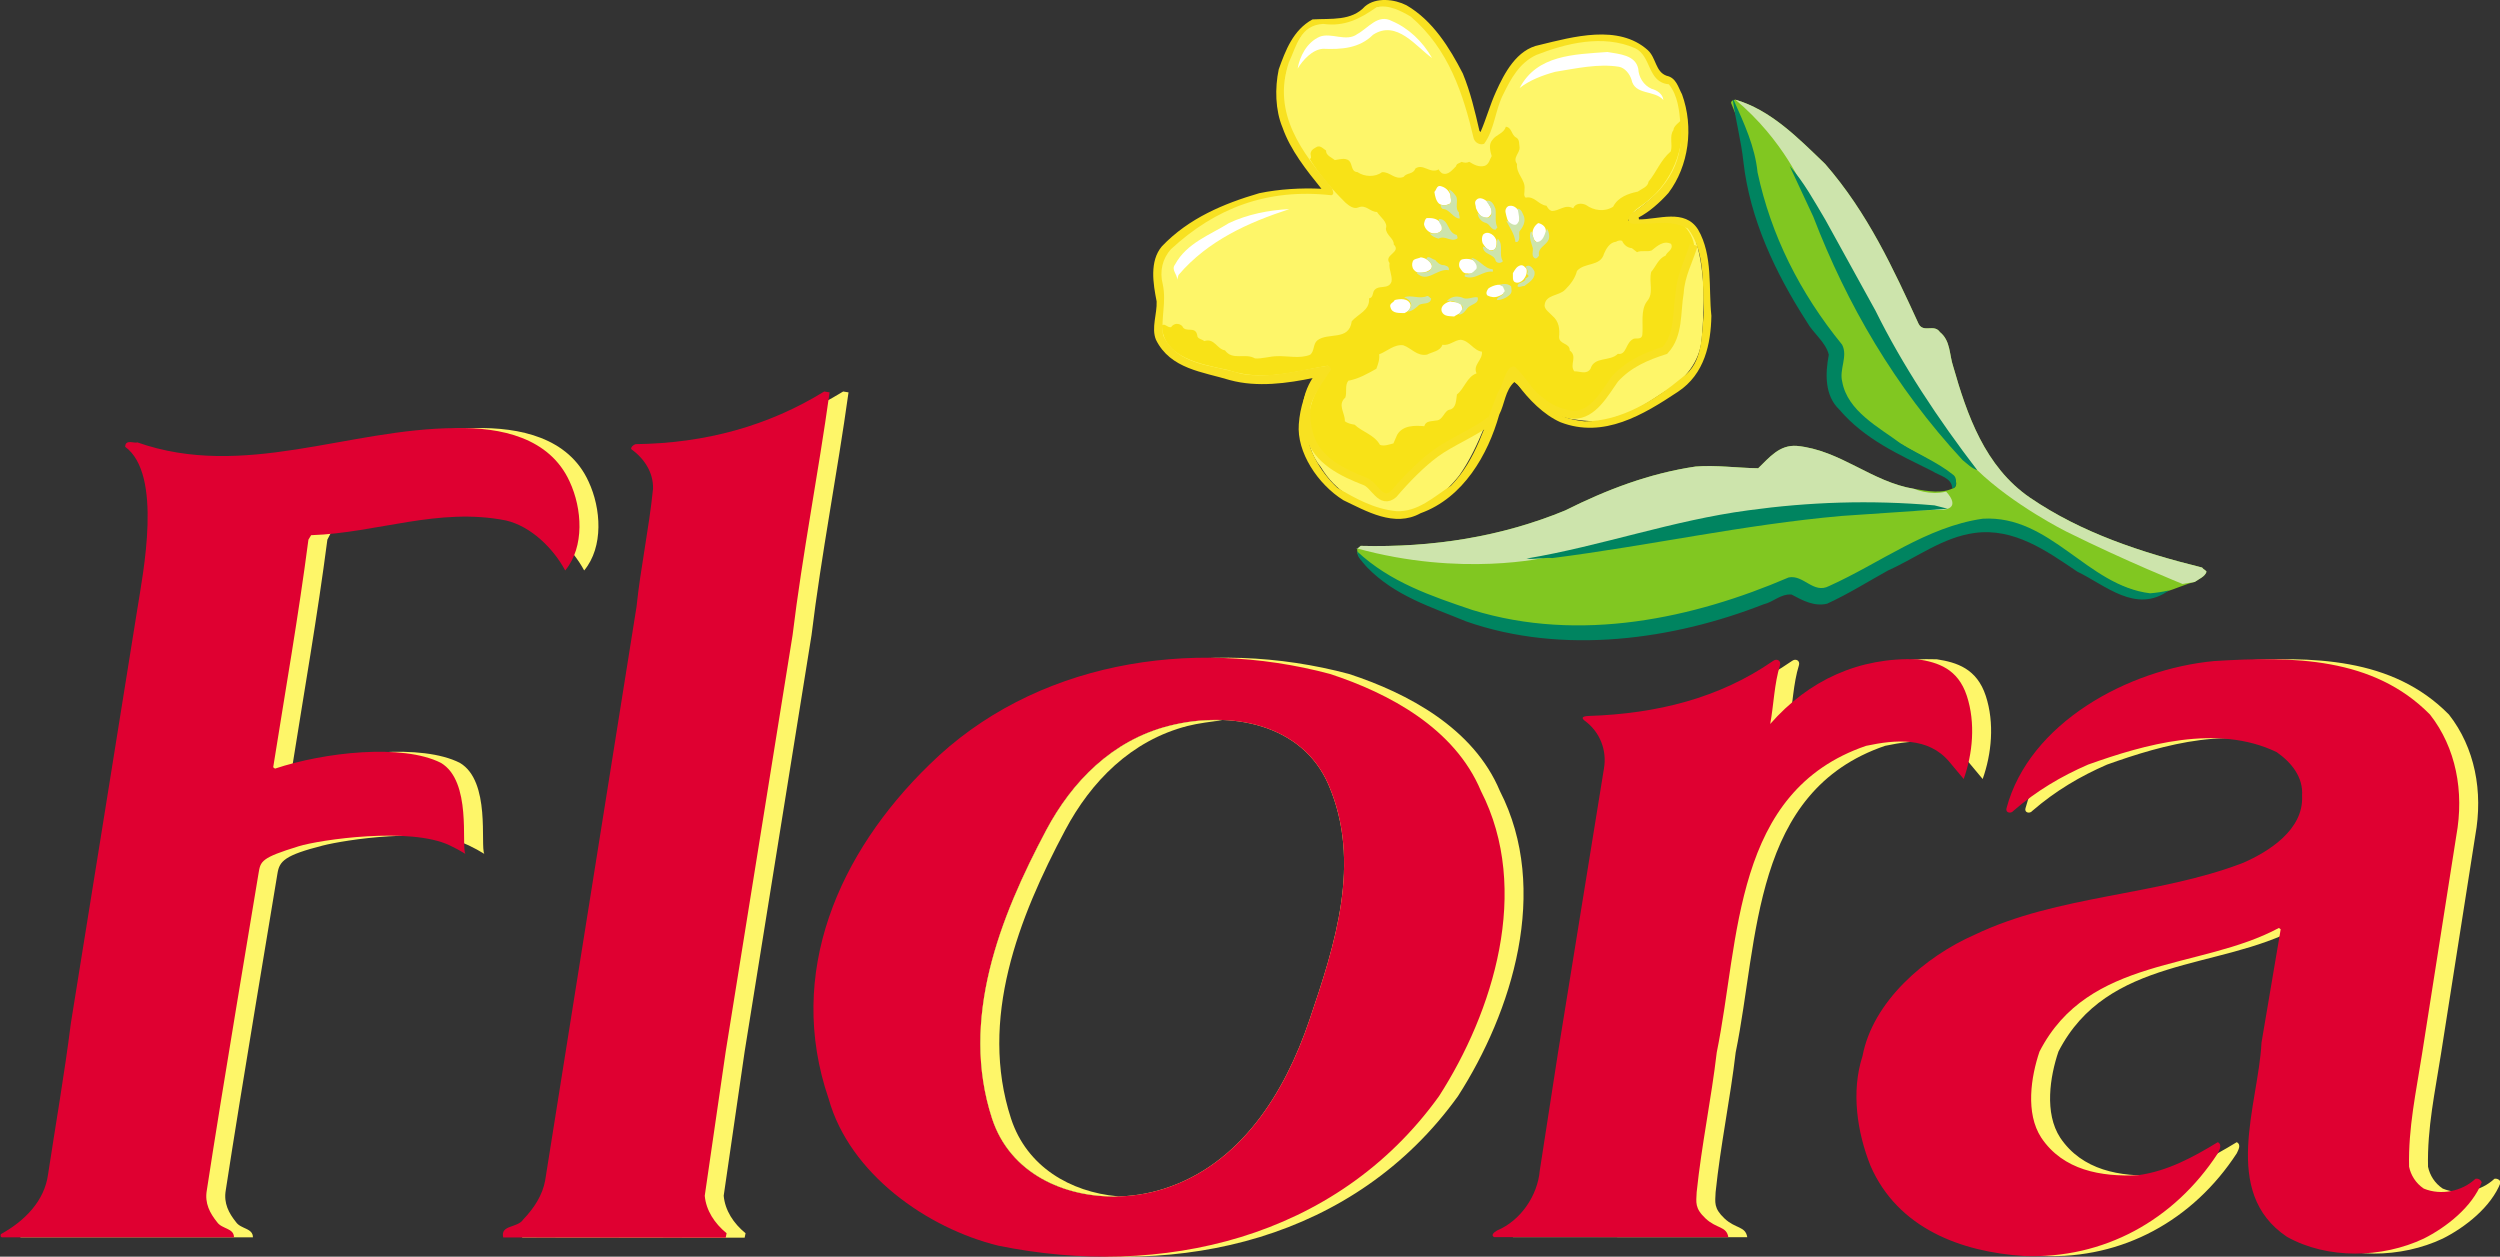
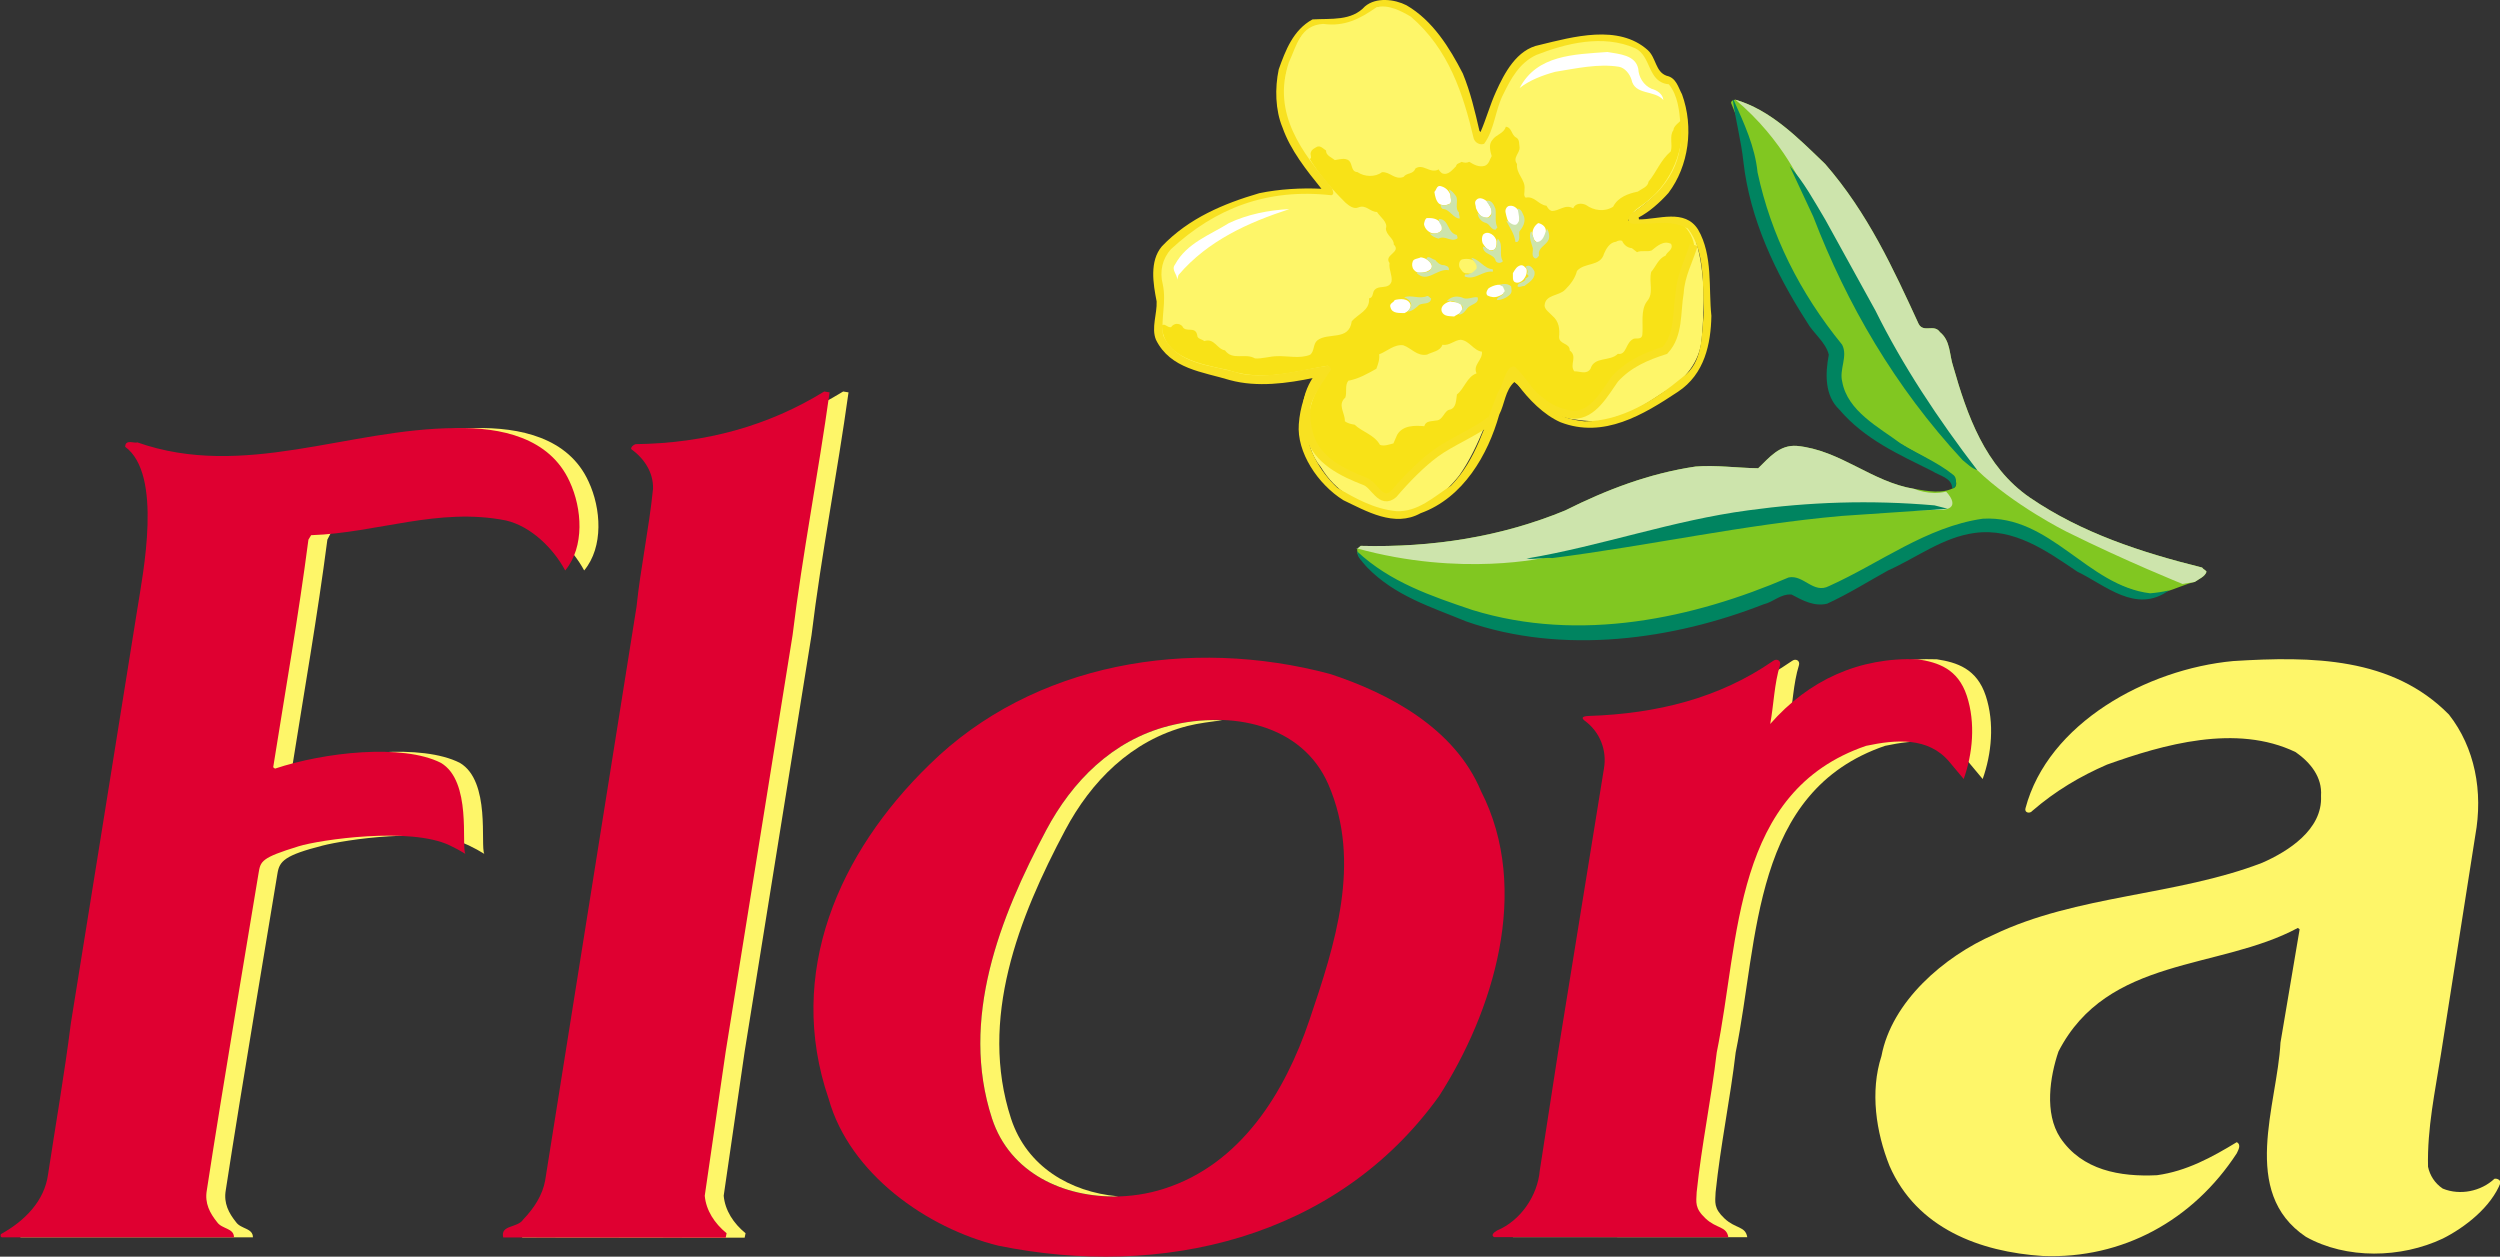
<svg xmlns="http://www.w3.org/2000/svg" xmlns:ns1="http://sodipodi.sourceforge.net/DTD/sodipodi-0.dtd" xmlns:ns2="http://www.inkscape.org/namespaces/inkscape" width="374" height="188" id="svg2" ns1:version="0.32" ns2:version="0.45.1" version="1.0" ns2:output_extension="org.inkscape.output.svg.inkscape">
  <rect width="100%" height="100%" fill="#333333" stroke="none" />
  <g ns2:label="Layer 1" ns2:groupmode="layer" id="layer1" transform="translate(-485.329,-313.03)">
    <g id="g2579" clip-path="none" transform="matrix(4.421,0,0,-4.426,-1317.503,2503.053)">
      <path id="path2581" d="M 457.111,492.127 C 457.375,491.447 457.553,490.847 457.776,490.142 C 457.91,490.163 457.906,490.166 457.964,490.257 C 458.503,491.249 458.724,492.604 459.935,493.084 C 460.939,493.387 462.29,493.809 463.277,493.15 C 463.507,492.912 463.744,492.682 463.824,492.384 C 463.976,492.19 464.12,492.149 464.286,491.981 C 464.951,491.4 464.702,490.567 464.71,489.858 C 464.684,488.682 463.546,488.002 462.66,487.306 C 462.815,487.192 463.045,487.262 463.246,487.253 C 463.835,487.267 464.76,487.613 465.113,486.849 C 465.493,485.762 465.478,484.545 465.371,483.347 C 465.311,482.6 464.8,481.941 464.115,481.571 C 463.592,481.233 463.094,480.867 462.499,480.72 C 462.062,480.512 461.516,480.563 461.024,480.639 C 460.731,480.665 460.527,480.875 460.25,480.954 C 459.746,481.351 459.27,481.787 458.973,482.308 C 458.852,482.301 458.75,482.118 458.691,482 C 458.188,480.913 457.868,479.737 457.168,478.738 C 456.558,477.967 455.575,477.221 454.546,477.547 C 453.728,477.798 452.985,478.189 452.487,479.014 C 451.827,479.806 451.933,480.991 452.411,481.813 C 452.513,482.008 452.615,482.191 452.717,482.387 C 452.087,482.349 451.365,481.956 450.699,482.026 C 449.448,482.149 448.179,482.211 447.254,483.054 C 446.787,483.677 447.32,484.546 447.057,485.253 C 446.786,486.362 447.946,486.998 448.676,487.473 C 449.924,488.18 450.907,488.403 452.744,488.326 C 452.744,488.326 451.137,490.131 451.188,491.549 C 451.195,492.311 451.433,493.143 451.915,493.764 C 452.424,494.37 453.157,493.846 453.74,494.254 C 454.028,494.429 454.294,494.634 454.641,494.618 C 455.851,494.604 456.662,493.164 457.111,492.127" style="fill:#fef669;fill-rule:nonzero;stroke:none" />
-       <path id="path2583" d="M 456.247,492.848 C 455.715,493.219 455.049,494.159 454.249,493.633 C 453.788,493.172 453.171,493.133 452.557,493.16 C 452.195,493.136 451.871,492.776 451.698,492.489 C 451.769,492.901 452.005,493.372 452.441,493.566 C 452.836,493.723 453.342,493.379 453.716,493.656 C 454.099,493.867 454.415,494.347 454.885,494.099 C 455.45,493.86 455.925,493.411 456.247,492.848" style="fill:#ffffff;fill-rule:nonzero;stroke:none" />
      <path id="path2585" d="M 463.225,492.483 C 463.239,492.201 463.401,491.927 463.676,491.807 C 463.861,491.759 464.056,491.63 464.074,491.429 C 463.769,491.777 463.104,491.579 462.995,492.119 C 462.936,492.309 462.772,492.516 462.573,492.552 C 461.869,492.664 461.126,492.496 460.412,492.381 C 459.992,492.266 459.544,492.099 459.211,491.833 C 459.796,492.957 461.053,492.968 462.181,493.051 C 462.579,492.98 463.126,492.955 463.225,492.483" style="fill:#ffffff;fill-rule:nonzero;stroke:none" />
      <path id="path2587" d="M 456.988,488.482 C 457.113,488.276 457.116,488.048 457.052,487.81 C 456.914,487.723 456.74,487.717 456.589,487.63 C 456.544,487.526 456.692,487.532 456.717,487.504 C 456.844,487.352 456.915,487.148 456.84,486.951 C 456.774,486.673 456.459,486.807 456.268,486.735 C 456.084,486.797 455.887,486.873 455.788,487.064 C 455.74,487.187 455.759,487.306 455.792,487.439 C 455.908,487.661 456.124,487.705 456.352,487.708 C 456.409,487.786 456.397,487.826 456.32,487.883 C 456.205,488.009 456.12,488.2 456.195,488.384 C 456.281,488.514 456.318,488.739 456.531,488.73 C 456.719,488.735 456.889,488.647 456.988,488.482" style="fill:#ffffff;fill-rule:nonzero;stroke:none" />
      <path id="path2589" d="M 458.486,487.88 C 458.557,487.984 458.671,488.126 458.805,488.133 C 459.115,488.2 459.328,487.869 459.451,487.636 C 459.46,487.529 459.416,487.451 459.479,487.354 C 459.586,487.35 459.63,487.441 459.7,487.518 C 459.863,487.578 460.048,487.516 460.177,487.417 C 460.38,487.18 460.261,486.892 460.209,486.626 C 460.163,486.495 460.013,486.434 459.916,486.359 C 459.713,486.314 459.6,486.48 459.485,486.592 C 459.37,486.704 459.473,486.927 459.357,487.012 C 459.084,486.904 458.81,487.05 458.57,487.074 C 458.68,486.828 458.798,486.489 458.614,486.256 C 458.555,486.125 458.396,486.172 458.301,486.123 C 458.142,486.17 457.972,486.245 457.87,486.37 C 457.839,486.572 457.684,486.699 457.8,486.894 C 457.845,487.013 457.958,487.128 457.976,487.234 C 457.767,487.351 457.519,487.495 457.464,487.765 C 457.445,487.927 457.44,488.127 457.526,488.244 C 457.61,488.32 457.704,488.343 457.8,488.392 C 458.134,488.391 458.295,488.089 458.486,487.88" style="fill:#ffffff;fill-rule:nonzero;stroke:none" />
      <path id="path2591" d="M 451.419,487.741 C 450.048,487.294 448.67,486.687 447.668,485.515 L 447.621,485.356 C 447.63,485.543 447.409,485.687 447.55,485.868 C 447.944,486.599 448.745,486.871 449.378,487.271 C 450.006,487.563 450.708,487.706 451.419,487.741" style="fill:#ffffff;fill-rule:nonzero;stroke:none" />
      <path id="path2593" d="M 456.527,485.948 C 456.534,485.801 456.593,485.624 456.454,485.51 C 456.217,485.293 455.872,485.349 455.622,485.44 L 455.367,485.719 C 455.373,485.853 455.245,485.979 455.344,486.108 C 455.484,486.236 455.634,486.296 455.809,486.328 C 456.116,486.328 456.378,486.196 456.527,485.948" style="fill:#ffffff;fill-rule:nonzero;stroke:none" />
-       <path id="path2595" d="M 457.924,486.073 C 458.039,485.948 458.098,485.784 458.038,485.627 C 457.92,485.378 457.638,485.364 457.398,485.388 C 457.228,485.462 457.016,485.512 456.931,485.703 C 456.887,485.905 456.975,486.089 457.153,486.188 C 457.411,486.27 457.733,486.282 457.924,486.073" style="fill:#ffffff;fill-rule:nonzero;stroke:none" />
      <path id="path2597" d="M 459.716,485.779 C 459.742,485.457 459.542,485.185 459.27,485.063 C 458.887,485.188 458.929,484.624 458.58,484.586 C 458.404,484.54 458.174,484.497 458.018,484.598 C 457.888,484.671 457.856,484.846 457.861,484.966 C 457.858,485.207 458.076,485.291 458.242,485.417 C 458.393,485.491 458.64,485.346 458.727,485.502 C 458.779,485.754 458.869,485.977 459.14,486.046 C 459.368,486.075 459.619,485.997 459.716,485.779" style="fill:#ffffff;fill-rule:nonzero;stroke:none" />
      <path id="path2599" d="M 455.607,484.799 C 455.773,484.618 455.763,484.404 455.674,484.208 C 455.491,484.002 455.157,484.017 454.944,484.04 C 454.79,484.167 454.502,484.327 454.58,484.564 C 454.671,484.814 454.847,484.846 455.064,484.93 C 455.265,484.935 455.451,484.9 455.607,484.799" style="fill:#ffffff;fill-rule:nonzero;stroke:none" />
      <path id="path2601" d="M 457.404,484.625 C 457.476,484.435 457.481,484.234 457.393,484.064 C 457.174,483.953 456.94,483.803 456.678,483.922 C 456.532,483.955 456.472,484.119 456.397,484.216 C 456.354,484.472 456.538,484.677 456.73,484.802 C 456.972,484.832 457.225,484.794 457.404,484.625" style="fill:#ffffff;fill-rule:nonzero;stroke:none" />
      <path id="path2603" d="M 469.551,489.264 C 470.996,487.603 471.854,485.724 472.713,483.858 C 472.88,483.548 473.237,483.87 473.432,483.584 C 473.797,483.29 473.746,482.821 473.882,482.421 C 474.347,480.798 474.949,479.037 476.48,477.987 C 478.225,476.796 480.235,476.14 482.304,475.625 C 482.365,475.544 482.393,475.568 482.454,475.486 C 482.406,475.319 482.192,475.238 482.056,475.14 C 481.392,474.979 480.658,474.467 479.984,474.856 C 477.984,475.446 476.575,477.812 474.206,477.111 C 473.14,476.761 472.167,476.196 471.146,475.712 C 470.603,475.348 470.009,475.025 469.372,474.862 C 469.056,474.826 468.818,475.035 468.586,475.113 C 468.563,475.18 468.379,475.163 468.3,475.154 C 467.256,474.724 466.2,474.334 465.11,474.037 C 462.811,473.411 460.056,473.346 457.695,474.033 C 456.358,474.535 454.88,474.823 453.85,475.912 C 453.724,476.023 453.717,476.128 453.711,476.259 L 453.834,476.358 C 456.28,476.295 458.606,476.671 460.749,477.554 C 462.148,478.254 463.592,478.807 465.163,479.039 C 465.834,479.096 466.614,478.989 467.282,478.981 C 467.669,479.353 468.005,479.781 468.593,479.737 C 470.066,479.595 471.123,478.517 472.565,478.284 C 473.019,478.208 473.551,478.102 473.944,478.343 C 474.014,478.444 473.98,478.538 473.933,478.645 C 473.27,479.243 472.46,479.535 471.765,480.016 C 471.017,480.501 470.097,481.191 469.976,482.141 C 469.979,482.442 470.231,482.743 470.077,483.053 C 468.798,484.902 467.586,486.773 467.215,488.941 C 467.087,489.76 466.681,490.515 466.381,491.291 C 466.321,491.385 466.441,491.432 466.507,491.441 C 467.707,491.09 468.615,490.165 469.551,489.264" style="fill:#81c721;fill-rule:nonzero;stroke:none" />
      <path id="path2605" d="M 482.056,475.14 C 482.192,475.238 482.406,475.319 482.454,475.486 C 482.393,475.568 482.365,475.544 482.304,475.625 C 480.235,476.14 478.225,476.796 476.48,477.987 C 474.949,479.037 474.347,480.798 473.882,482.421 C 473.746,482.821 473.797,483.29 473.432,483.584 C 473.237,483.87 472.88,483.548 472.713,483.858 C 471.854,485.724 470.996,487.603 469.551,489.264 C 468.615,490.165 467.707,491.09 466.507,491.441 C 468.156,490.069 468.827,488.413 468.827,488.413 C 469.543,487.024 471.699,483.025 471.699,483.025 C 472.725,481.113 474.692,478.921 474.692,478.921 C 475.925,477.73 477.712,476.84 477.712,476.84 C 479.743,475.832 481.644,475.07 481.644,475.07 L 482.056,475.14" style="fill:#cde4ac;fill-rule:nonzero;stroke:none" />
      <path id="path2607" d="M 463.561,488.034 C 463.239,487.761 463.059,487.755 462.889,487.36 L 463.016,487.29 C 463.651,487.292 463.998,487.37 464.63,487.269 C 464.859,487.169 465.07,486.81 465.111,486.549 C 464.948,486.011 464.671,485.529 464.635,484.934 C 464.519,484.264 464.62,483.509 464.133,482.983 C 463.516,482.786 462.911,482.537 462.437,482.011 C 462.094,481.531 461.704,480.794 461.043,480.807 C 460.138,480.88 459.625,481.514 459.001,482.147 C 458.847,482.191 458.483,481.239 458.279,480.637 C 457.758,480.229 456.911,479.849 456.391,479.467 C 455.87,479.085 455.371,478.56 454.964,478.083 C 454.535,477.723 454.328,478.405 453.996,478.522 C 453.255,478.809 452.376,479.219 452.124,480.084 C 452.166,480.16 452.09,480.228 452.094,480.318 C 451.99,481.261 452.472,481.742 452.77,482.405 L 452.706,482.446 C 451.637,482.267 450.535,481.895 449.344,482.302 C 448.435,482.497 447.134,482.715 447.107,483.813 C 447.214,483.887 447.286,483.729 447.416,483.75 C 447.512,483.889 447.681,483.895 447.793,483.787 C 447.9,483.537 448.235,483.809 448.3,483.483 C 448.295,483.353 448.463,483.347 448.539,483.279 C 448.88,483.396 448.969,483.004 449.24,482.967 C 449.498,482.608 449.924,482.89 450.253,482.695 C 450.486,482.674 450.748,482.767 451.008,482.77 C 451.358,482.783 451.782,482.676 452.124,482.819 C 452.272,482.943 452.216,483.178 452.363,483.302 C 452.724,483.586 453.438,483.274 453.528,483.945 C 453.732,484.196 454.151,484.31 454.115,484.726 C 454.232,484.734 454.237,484.864 454.267,484.953 C 454.393,485.221 454.773,484.986 454.876,485.293 C 454.91,485.499 454.775,485.712 454.809,485.918 C 454.599,486.198 455.224,486.278 454.95,486.547 C 454.97,486.741 454.689,486.855 454.685,487.089 C 454.758,487.294 454.505,487.459 454.382,487.645 C 454.149,487.641 454.016,487.905 453.753,487.798 C 453.595,487.727 453.431,487.863 453.318,487.958 C 452.856,488.416 452.421,488.912 452.105,489.443 C 452.208,489.439 452.098,489.598 452.152,489.674 C 452.182,489.764 452.274,489.799 452.354,489.848 C 452.472,489.895 452.559,489.788 452.66,489.72 C 452.653,489.551 452.845,489.492 452.958,489.397 C 453.102,489.418 453.299,489.488 453.437,489.379 C 453.562,489.257 453.501,489.001 453.721,488.992 C 453.961,488.827 454.323,488.814 454.55,488.987 C 454.823,489.015 454.98,488.711 455.283,488.829 C 455.392,488.98 455.61,488.907 455.682,489.112 C 455.949,489.296 456.168,488.925 456.472,489.082 C 456.496,489.029 456.546,488.975 456.596,488.947 C 456.801,488.875 456.938,489.077 457.059,489.189 C 457.076,489.292 457.18,489.288 457.246,489.337 C 457.336,489.308 457.413,489.292 457.506,489.34 C 457.658,489.244 457.835,489.146 458.032,489.204 C 458.177,489.263 458.196,489.418 458.265,489.532 C 458.219,489.689 458.15,489.925 458.286,490.075 C 458.423,490.278 458.669,490.281 458.743,490.525 C 458.95,490.504 458.927,490.245 459.092,490.161 C 459.219,490.092 459.188,489.937 459.209,489.82 C 459.215,489.625 458.963,489.479 459.123,489.266 C 459.084,488.93 459.414,488.736 459.376,488.414 C 459.385,488.31 459.328,488.195 459.417,488.127 C 459.717,488.193 459.835,487.891 460.119,487.854 C 460.168,487.774 460.204,487.708 460.294,487.679 C 460.553,487.669 460.744,487.921 461.023,487.768 C 461.095,487.946 461.315,487.951 461.455,487.881 C 461.72,487.689 462.081,487.637 462.373,487.82 C 462.541,488.15 462.896,488.267 463.209,488.332 C 463.343,488.431 463.552,488.488 463.572,488.668 C 463.844,488.995 463.976,489.392 464.324,489.69 C 464.397,489.92 464.266,490.21 464.416,490.412 C 464.408,490.529 464.62,490.695 464.7,490.757 C 464.791,489.742 464.35,488.678 463.561,488.034 z M 456.515,488.523 C 456.399,488.527 456.393,488.385 456.326,488.323 C 456.347,488.179 456.38,488.022 456.48,487.928 C 456.593,487.846 456.737,487.866 456.856,487.926 C 456.924,488.015 456.863,488.121 456.867,488.224 C 456.808,488.382 456.683,488.49 456.515,488.523 z M 457.742,488.048 C 457.661,487.961 457.735,487.867 457.731,487.776 C 457.791,487.645 457.874,487.447 458.069,487.453 C 458.159,487.436 458.214,487.525 458.255,487.588 C 458.3,487.729 458.188,487.85 458.128,487.982 C 458.028,488.076 457.85,488.174 457.742,488.048 z M 458.822,487.839 C 458.756,487.802 458.714,487.713 458.736,487.621 C 458.77,487.478 458.79,487.321 458.916,487.226 C 459.017,487.157 459.12,487.153 459.177,487.281 C 459.233,487.395 459.199,487.526 459.191,487.656 C 459.119,487.788 458.98,487.897 458.822,487.839 z M 456.072,487.438 C 456.007,487.414 455.99,487.311 455.974,487.234 C 455.995,487.104 456.081,486.997 456.209,486.94 C 456.337,486.896 456.48,486.917 456.575,487.03 C 456.579,487.12 456.595,487.211 456.52,487.291 C 456.409,487.425 456.254,487.444 456.072,487.438 z M 459.838,487.268 C 459.704,487.17 459.648,487.055 459.642,486.9 C 459.664,486.795 459.686,486.691 459.775,486.636 C 459.85,486.568 459.942,486.616 460.01,486.679 C 460.066,486.793 460.122,486.921 460.089,487.064 C 460.067,487.169 459.941,487.252 459.838,487.268 z M 457.969,486.873 C 457.927,486.784 457.923,486.693 457.958,486.588 C 458.032,486.482 458.129,486.31 458.299,486.355 C 458.417,486.376 458.435,486.518 458.427,486.648 C 458.409,486.843 458.131,487.048 457.969,486.873 z M 462.679,486.668 C 462.615,486.696 462.524,486.673 462.471,486.637 C 462.263,486.619 462.138,486.403 462.067,486.237 C 461.946,485.788 461.408,485.951 461.15,485.65 C 461.089,485.406 460.938,485.204 460.75,485.017 C 460.534,484.792 460.07,484.862 460.055,484.473 C 460.063,484.343 460.215,484.247 460.315,484.139 C 460.553,483.936 460.569,483.676 460.546,483.418 C 460.549,483.158 460.915,483.222 460.905,482.963 C 461.182,482.758 460.887,482.484 461.059,482.258 C 461.254,482.263 461.47,482.138 461.607,482.34 C 461.74,482.776 462.264,482.575 462.534,482.849 C 462.843,482.799 462.781,483.229 463.072,483.36 C 463.163,483.383 463.329,483.325 463.361,483.479 C 463.401,483.84 463.29,484.324 463.522,484.626 C 463.765,484.902 463.572,485.273 463.663,485.619 C 463.826,485.807 463.9,486.064 464.151,486.171 C 464.195,486.299 464.431,486.38 464.334,486.566 C 464.08,486.692 463.865,486.493 463.678,486.344 C 463.533,486.285 463.328,486.358 463.183,486.285 L 463.007,486.422 C 462.877,486.427 462.738,486.523 462.679,486.668 z M 457.276,486.044 C 457.172,486.022 457.141,485.881 457.175,485.776 C 457.237,485.683 457.296,485.551 457.44,485.571 C 457.581,485.54 457.713,485.587 457.781,485.688 C 457.824,485.777 457.788,485.869 457.739,485.936 C 457.627,486.057 457.433,486.077 457.276,486.044 z M 455.866,486.111 C 455.774,486.062 455.605,486.069 455.588,485.953 C 455.56,485.889 455.568,485.759 455.63,485.692 C 455.741,485.545 455.911,485.591 456.055,485.624 C 456.134,485.66 456.279,485.719 456.232,485.85 C 456.173,485.995 456.021,486.092 455.866,486.111 z M 459.239,485.84 C 459.108,485.806 459.052,485.691 458.982,485.577 C 458.992,485.486 458.946,485.293 459.074,485.263 C 459.164,485.233 459.269,485.281 459.337,485.356 C 459.419,485.457 459.475,485.584 459.442,485.728 C 459.392,485.769 459.343,485.862 459.239,485.84 z M 458.159,485.064 C 458.105,485.001 458.049,484.887 458.124,484.819 C 458.239,484.763 458.367,484.745 458.486,484.792 C 458.552,484.816 458.762,484.899 458.715,485.03 L 458.728,485.029 C 458.648,485.292 458.306,485.162 458.159,485.064 z M 454.982,484.667 C 454.952,484.577 454.783,484.558 454.842,484.413 C 454.899,484.203 455.146,484.233 455.315,484.226 C 455.42,484.274 455.527,484.361 455.52,484.504 C 455.451,484.74 455.152,484.712 454.982,484.667 z M 456.859,484.621 C 456.728,484.587 456.517,484.479 456.574,484.282 C 456.645,484.098 456.853,484.129 456.995,484.11 C 457.102,484.197 457.337,484.24 457.254,484.438 C 457.223,484.633 457,484.577 456.859,484.621 z M 457.212,483.325 C 456.991,483.307 456.841,483.118 456.596,483.154 C 456.523,482.936 456.263,482.92 456.078,482.823 C 455.738,482.759 455.555,483.038 455.273,483.139 C 454.964,483.177 454.734,482.939 454.458,482.833 C 454.477,482.651 454.419,482.498 454.362,482.344 C 454.057,482.175 453.765,482.004 453.413,481.94 C 453.29,481.776 453.373,481.578 453.314,481.373 C 453.032,481.125 453.307,480.855 453.296,480.57 C 453.384,480.502 453.512,480.471 453.628,480.454 C 453.878,480.211 454.29,480.118 454.484,479.773 C 454.624,479.716 454.796,479.787 454.939,479.821 L 455.067,480.114 C 455.261,480.444 455.675,480.428 455.986,480.403 C 456.032,480.596 456.238,480.562 456.382,480.595 C 456.628,480.599 456.654,480.948 456.862,480.966 C 457.073,481.036 457.056,481.283 457.089,481.476 C 457.343,481.673 457.423,482.072 457.752,482.189 C 457.62,482.479 457.963,482.635 457.935,482.921 C 457.651,482.958 457.509,483.3 457.212,483.325" style="fill:#f8e217;fill-rule:nonzero;stroke:none" />
      <path id="path2609" d="M 466.451,491.433 C 466.812,490.626 467.175,489.846 467.261,488.983 C 467.716,486.862 468.684,484.923 470.124,483.156 C 470.325,482.765 470.02,482.328 470.125,481.914 C 470.301,480.91 471.382,480.359 472.096,479.824 C 472.681,479.458 473.339,479.197 473.893,478.751 C 473.999,478.664 473.978,478.501 473.973,478.392 C 473.917,478.354 473.927,478.272 473.847,478.316 C 473.834,478.658 473.414,478.73 473.162,478.891 C 472.053,479.443 470.888,479.957 470.03,480.963 C 469.531,481.434 469.549,482.171 469.672,482.82 C 469.568,483.248 469.144,483.539 468.928,483.93 C 467.853,485.6 467.003,487.411 466.784,489.331 C 466.706,490.057 466.517,490.748 466.424,491.434 L 466.451,491.433" style="fill:#008460;fill-rule:nonzero;stroke:none" />
      <path id="path2611" d="M 457.287,492.326 C 457.546,491.698 457.698,491.049 457.85,490.387 L 457.887,490.346 C 458.078,490.782 458.206,491.261 458.411,491.71 C 458.689,492.325 459.108,493.143 459.887,493.29 C 461.014,493.563 462.554,494.001 463.546,493.115 C 463.835,492.853 463.8,492.383 464.186,492.247 C 464.51,492.179 464.574,491.862 464.706,491.619 C 465.112,490.5 464.932,489.199 464.247,488.288 C 463.956,487.961 463.587,487.638 463.238,487.459 L 463.248,487.393 C 463.903,487.388 464.798,487.764 465.249,487.049 C 465.757,486.173 465.599,485.054 465.699,484.132 C 465.68,483.19 465.474,482.165 464.568,481.567 C 463.405,480.797 462.056,479.97 460.59,480.538 C 460.026,480.788 459.513,481.31 459.144,481.812 L 459.03,481.896 C 458.716,481.61 458.707,481.152 458.52,480.794 C 458.141,479.45 457.312,477.983 455.859,477.462 C 454.971,476.968 454.016,477.537 453.247,477.901 C 452.382,478.44 451.662,479.522 451.738,480.473 C 451.778,481.035 451.955,481.578 452.239,482.036 C 451.366,481.855 450.337,481.707 449.406,481.961 C 448.49,482.241 447.394,482.332 446.904,483.325 C 446.74,483.725 446.946,484.2 446.927,484.62 C 446.811,485.215 446.677,485.981 447.107,486.485 C 448.017,487.437 449.206,487.93 450.401,488.279 C 451.076,488.418 451.812,488.461 452.504,488.428 C 451.997,489.055 451.453,489.736 451.188,490.495 C 450.941,491.083 450.924,491.83 451.059,492.466 C 451.286,493.097 451.542,493.792 452.201,494.153 C 452.831,494.189 453.521,494.091 453.977,494.593 C 454.359,494.915 454.984,494.833 455.38,494.631 C 456.272,494.117 456.844,493.186 457.287,492.326 z M 454.368,494.565 C 453.818,494.177 453.291,493.9 452.564,494.001 C 451.778,493.958 451.664,493.255 451.398,492.693 C 450.823,490.957 451.858,489.645 452.865,488.448 C 452.875,488.381 452.961,488.243 452.84,488.209 C 450.669,488.451 448.918,487.775 447.416,486.39 C 447.122,486.07 447.021,485.634 447.134,485.201 C 447.264,484.594 447.066,484.069 447.145,483.477 C 447.64,482.425 448.839,482.488 449.781,482.176 C 450.783,481.995 451.768,482.309 452.732,482.45 C 452.77,482.408 452.848,482.378 452.818,482.299 C 452.432,481.729 452.086,481.244 452,480.553 C 451.935,479.741 452.443,478.883 453.041,478.32 C 453.661,477.957 454.283,477.607 455.037,477.531 C 455.766,477.496 456.309,478.018 456.886,478.391 C 457.752,479.285 458.034,480.447 458.471,481.536 C 458.671,481.833 458.749,482.475 459.044,482.418 C 459.362,482.122 459.754,481.523 460.032,481.202 C 460.45,480.768 460.798,480.636 461.406,480.567 C 462.629,480.562 463.79,481.282 464.717,482.053 C 465.432,482.554 465.356,483.466 465.446,484.25 C 465.395,485.134 465.503,486.322 464.902,487.085 C 464.265,487.396 463.895,487.222 463.246,487.253 C 463.126,487.245 463.004,487.211 462.916,487.309 C 462.868,487.418 462.913,487.536 463.009,487.598 C 464.067,488.309 464.777,489.185 464.657,490.566 C 464.614,491.063 464.572,491.572 464.258,491.961 C 463.53,492.023 463.679,492.911 463.12,493.178 C 462.026,493.658 460.775,493.343 459.772,492.95 C 459.201,492.683 458.914,492.145 458.664,491.636 C 458.386,491.115 458.363,490.425 458.008,489.948 C 457.886,489.9 457.716,489.962 457.657,490.125 C 457.303,491.624 456.817,493.144 455.527,494.247 C 455.204,494.436 454.772,494.666 454.368,494.565" style="fill:#f8e121;fill-rule:nonzero;stroke:none" />
      <path id="path2613" d="M 457.059,488.177 C 457.148,488.009 457.002,487.783 457.159,487.626 C 457.142,487.559 457.194,487.502 457.177,487.421 C 456.959,487.43 456.836,487.749 456.604,487.746 C 456.565,487.788 456.525,487.817 456.542,487.885 C 456.636,487.853 456.787,487.861 456.886,487.952 C 456.892,488.102 456.886,488.266 456.81,488.405 C 456.918,488.374 456.995,488.261 457.059,488.177" style="fill:#cde4ac;fill-rule:nonzero;stroke:none" />
      <path id="path2615" d="M 458.392,487.751 C 458.425,487.559 458.359,487.289 458.461,487.12 C 458.434,487.122 458.431,487.067 458.389,487.042 C 458.239,487.048 458.206,487.227 458.072,487.273 C 457.909,487.308 457.806,487.449 457.785,487.6 C 457.89,487.5 458.011,487.454 458.134,487.448 C 458.285,487.469 458.265,487.647 458.242,487.744 C 458.22,487.868 458.113,487.927 458.09,488.023 C 458.269,488.057 458.343,487.876 458.392,487.751" style="fill:#cde4ac;fill-rule:nonzero;stroke:none" />
      <path id="path2617" d="M 459.363,487.478 C 459.41,487.298 459.321,487.125 459.206,486.993 C 459.175,486.899 459.247,486.677 459.122,486.628 L 459.068,486.63 C 459.038,486.905 458.87,487.117 458.757,487.353 C 458.865,487.308 458.968,487.181 459.093,487.216 C 459.248,487.332 459.186,487.472 459.165,487.636 L 459.143,487.76 C 459.279,487.741 459.313,487.589 459.363,487.478" style="fill:#cde4ac;fill-rule:nonzero;stroke:none" />
      <path id="path2619" d="M 457.085,486.865 C 457.084,486.824 457.136,486.781 457.094,486.742 C 456.87,486.615 456.69,486.868 456.466,486.742 C 456.358,486.773 456.237,486.82 456.173,486.918 C 456.255,486.914 456.5,486.89 456.574,487.037 C 456.622,487.199 456.434,487.275 456.481,487.41 C 456.835,487.395 456.748,486.948 457.085,486.865" style="fill:#cde4ac;fill-rule:nonzero;stroke:none" />
      <path id="path2621" d="M 460.19,486.705 C 460.099,486.504 459.81,486.435 459.867,486.173 C 459.837,486.12 459.765,486.028 459.7,486.099 C 459.608,486.171 459.669,486.332 459.659,486.414 C 459.612,486.594 459.511,486.789 459.587,486.977 C 459.629,486.989 459.64,486.934 459.625,486.893 C 459.703,486.808 459.656,486.674 459.777,486.628 C 460.023,486.631 460.048,486.902 460.138,487.076 C 460.202,486.978 460.236,486.826 460.19,486.705" style="fill:#cde4ac;fill-rule:nonzero;stroke:none" />
      <path id="path2623" d="M 458.644,485.98 C 458.573,485.901 458.45,485.906 458.399,485.99 C 458.355,486.238 457.971,486.186 457.969,486.473 C 458.118,486.453 458.232,486.229 458.361,486.388 C 458.474,486.465 458.413,486.631 458.472,486.738 C 458.682,486.538 458.491,486.218 458.644,485.98" style="fill:#cde4ac;fill-rule:nonzero;stroke:none" />
      <path id="path2625" d="M 458.291,485.708 C 458.318,485.694 458.303,485.653 458.302,485.626 C 457.948,485.668 457.715,485.323 457.353,485.462 C 457.331,485.599 457.463,485.484 457.521,485.564 C 457.63,485.573 457.676,485.666 457.746,485.718 C 457.807,485.866 457.635,485.996 457.571,486.094 C 457.869,486.04 457.992,485.735 458.291,485.708" style="fill:#cde4ac;fill-rule:nonzero;stroke:none" />
      <path id="path2627" d="M 456.66,485.846 C 456.727,485.816 456.808,485.813 456.818,485.717 L 456.816,485.676 C 456.41,485.748 456.101,485.229 455.734,485.572 L 455.735,485.599 C 455.872,485.607 456.047,485.572 456.174,485.662 C 456.232,485.728 456.263,485.822 456.225,485.892 L 456.055,486.063 C 456.115,486.197 456.245,486.041 456.353,486.023 C 456.418,485.939 456.523,485.838 456.66,485.846" style="fill:#cde4ac;fill-rule:nonzero;stroke:none" />
      <path id="path2629" d="M 459.708,485.648 C 459.766,485.4 459.542,485.273 459.373,485.144 C 459.291,485.147 459.206,485.082 459.14,485.126 C 459.133,485.29 459.418,485.237 459.412,485.415 C 459.411,485.401 459.522,485.437 459.51,485.493 L 459.458,485.549 C 459.503,485.629 459.478,485.685 459.414,485.797 C 459.541,485.887 459.645,485.76 459.708,485.648" style="fill:#cde4ac;fill-rule:nonzero;stroke:none" />
      <path id="path2631" d="M 458.922,485.135 C 458.931,485.026 458.968,484.943 458.883,484.851 C 458.755,484.733 458.602,484.672 458.438,484.665 C 458.443,484.788 458.62,484.78 458.666,484.901 L 458.653,484.915 C 458.764,484.951 458.659,485.051 458.648,485.12 L 458.528,485.18 C 458.68,485.228 458.803,485.223 458.922,485.135" style="fill:#cde4ac;fill-rule:nonzero;stroke:none" />
      <path id="path2633" d="M 457.787,484.761 C 457.859,484.54 457.545,484.526 457.444,484.393 C 457.372,484.301 457.284,484.168 457.148,484.174 C 457.193,484.281 457.362,484.397 457.23,484.512 C 457.057,484.601 456.937,484.661 456.744,484.628 C 456.873,484.773 457.052,484.82 457.255,484.756 C 457.427,484.653 457.597,484.783 457.787,484.761" style="fill:#cde4ac;fill-rule:nonzero;stroke:none" />
      <path id="path2635" d="M 456.216,484.719 C 456.193,484.501 455.937,484.581 455.811,484.504 C 455.697,484.4 455.584,484.296 455.433,484.275 C 455.464,484.369 455.59,484.445 455.526,484.557 C 455.503,484.654 455.397,484.727 455.303,484.758 C 455.539,484.857 455.832,484.681 456.083,484.806 C 456.138,484.804 456.162,484.748 456.216,484.719" style="fill:#cde4ac;fill-rule:nonzero;stroke:none" />
      <path id="path2637" d="M 480.546,474.755 C 480.765,474.773 480.971,474.805 481.178,474.851 C 480.065,474.052 479.043,475.024 478.08,475.488 C 477.045,476.187 475.946,476.971 474.615,476.796 C 473.53,476.651 472.655,475.965 471.681,475.529 C 470.996,475.149 470.323,474.727 469.613,474.403 C 469.172,474.299 468.772,474.521 468.412,474.713 C 468.045,474.743 467.787,474.453 467.47,474.385 C 464.43,473.191 460.682,472.655 457.401,473.805 C 456.221,474.292 454.995,474.659 454.04,475.641 C 453.838,475.879 453.727,475.968 453.708,476.174 C 454.824,475.13 456.223,474.661 457.608,474.192 C 461.259,473.067 465.102,473.913 468.314,475.291 C 468.823,475.392 469.149,474.723 469.68,475 C 471.405,475.773 472.972,477.002 474.881,477.276 C 477.179,477.409 478.414,475.01 480.546,474.755" style="fill:#008460;fill-rule:nonzero;stroke:none" />
      <path id="path2639" d="M 469.553,487.384 L 471.251,484.309 C 472.168,482.455 473.373,480.643 474.692,478.921 C 474.516,478.97 474.346,479.141 474.201,479.256 C 471.905,481.729 470.278,484.541 469.148,487.483 L 468.348,489.196 C 468.83,488.656 469.184,488 469.553,487.384" style="fill:#008460;fill-rule:nonzero;stroke:none" />
      <path id="path2641" stroke-miterlimit="4" d="M 465.104,486.531 C 464.941,485.993 464.664,485.511 464.628,484.916 C 464.512,484.247 464.613,483.491 464.126,482.965 C 463.509,482.768 462.903,482.519 462.43,481.993 C 462.087,481.514 461.696,480.777 461.036,480.789 C 460.131,480.862 459.625,481.514 459.001,482.147 M 458.224,480.604 C 457.703,480.197 456.887,479.868 456.367,479.486 C 455.887,479.134 455.374,478.61 454.94,478.102 C 454.512,477.742 454.304,478.424 453.972,478.54 C 453.231,478.828 452.352,479.237 452.1,480.102 C 451.708,481.413 452.479,482.161 452.479,482.161" style="fill:none;stroke:#f8e121;stroke-width:0.27;stroke-linecap:butt;stroke-linejoin:miter;stroke-miterlimit:4" />
      <path id="path2643" d="M 453.681,476.28 C 457.256,475.286 460.122,475.973 460.122,475.973 C 461.597,476.177 465.983,477.13 465.983,477.13 C 468.481,477.506 473.553,477.578 473.553,477.578 C 474.177,477.657 473.642,478.192 473.642,478.192 C 473.071,478.053 472.565,478.284 472.565,478.284 C 471.123,478.517 470.066,479.595 468.593,479.737 C 468.005,479.781 467.669,479.353 467.282,478.981 C 466.614,478.989 465.834,479.096 465.163,479.039 C 463.592,478.807 462.148,478.254 460.749,477.554 C 458.606,476.671 456.28,476.295 453.834,476.358 L 453.711,476.259" style="fill:#cde4ac;fill-rule:nonzero;stroke:none" />
      <path id="path2645" d="M 473.694,477.613 L 470.108,477.37 C 466.78,477.076 463.61,476.365 460.317,475.946 C 460.045,475.971 459.714,475.89 459.443,475.929 C 461.972,476.353 464.384,477.219 466.95,477.56 C 468.996,477.841 471.073,477.916 473.249,477.727 L 473.694,477.613" style="fill:#008460;fill-rule:nonzero;stroke:none" />
      <path id="path2647" d="M 436.501,481.546 C 436.124,478.831 435.581,476.07 435.249,473.34 L 432.986,459.265 L 432.277,454.392 C 432.323,453.895 432.609,453.457 433.017,453.125 L 432.986,452.974 L 425.459,452.982 C 425.353,453.42 425.941,453.291 426.138,453.593 C 426.5,453.97 426.786,454.408 426.877,454.905 L 429.969,474.305 C 430.105,475.618 430.392,476.945 430.527,478.288 C 430.542,478.846 430.226,479.314 429.788,479.63 C 429.773,479.706 429.879,479.781 429.939,479.796 C 432.307,479.826 434.435,480.415 436.32,481.576 L 436.501,481.546" style="fill:#fef669;fill-rule:nonzero;stroke:none" />
      <path id="path2649" d="M 427.706,478.529 C 428.129,477.624 428.219,476.327 427.556,475.527 C 427.148,476.281 426.394,477.021 425.549,477.217 C 423.317,477.868 422.55,477.73 419.12,477.058 L 418.866,476.568 C 418.535,474.019 418.082,471.439 417.675,468.875 L 417.735,468.829 C 419.409,469.387 422.053,469.678 423.347,469.025 C 424.403,468.407 424.033,466.227 424.176,465.948 C 423.995,466.057 423.863,466.133 423.648,466.235 C 422.301,466.873 419.433,466.414 418.711,466.229 C 417.421,465.9 417.245,465.706 417.177,465.284 C 417,464.19 415.94,457.922 415.427,454.573 C 415.352,454.136 415.533,453.804 415.774,453.502 C 415.94,453.261 416.347,453.304 416.347,452.987 L 408.488,452.986 C 408.427,453.017 408.457,453.049 408.457,453.094 C 409.257,453.532 409.936,454.211 410.057,455.117 C 410.313,456.806 410.615,458.526 410.826,460.215 C 410.826,460.215 412.864,472.857 413.074,474.2 C 413.266,475.429 413.882,478.528 412.603,479.467 C 412.603,479.738 412.92,479.573 413.011,479.618 C 416.616,478.351 420.209,480.324 423.86,480.339 C 425.368,480.37 427.028,480.023 427.706,478.529" style="fill:#fef669;fill-rule:nonzero;stroke:none" />
      <path id="path2651" d="M 490.658,470.655 C 491.533,469.538 491.82,468.06 491.548,466.566 L 490.386,459.175 C 490.19,457.922 489.919,456.685 489.949,455.373 C 490.009,455.086 490.175,454.815 490.447,454.634 C 491.035,454.392 491.744,454.543 492.197,454.966 C 492.287,454.981 492.378,454.936 492.408,454.845 C 492.091,454.015 491.201,453.321 490.447,452.944 C 489.044,452.281 487.188,452.235 485.815,453.005 C 483.568,454.513 484.85,457.47 484.956,459.567 L 485.604,463.398 L 485.544,463.444 C 482.874,462.011 479.102,462.493 477.443,459.265 C 477.156,458.42 476.96,457.183 477.503,456.354 C 478.243,455.252 479.525,455.026 480.777,455.086 C 481.773,455.222 482.632,455.69 483.477,456.203 C 483.643,456.112 483.522,455.931 483.477,455.826 C 481.999,453.563 479.615,452.25 476.915,452.356 C 474.788,452.492 472.646,453.291 471.726,455.403 C 471.273,456.535 471.062,457.907 471.454,459.114 C 471.801,460.955 473.566,462.478 475.256,463.217 C 478.062,464.56 481.441,464.53 484.337,465.646 C 485.197,466.023 486.389,466.762 486.328,467.909 C 486.374,468.543 485.966,469.04 485.469,469.387 C 483.462,470.353 480.988,469.644 479.087,468.965 C 478.182,468.573 477.338,468.075 476.553,467.396 C 476.483,467.302 476.285,467.33 476.327,467.487 C 477.089,470.363 480.43,472.193 483.357,472.465 C 486.027,472.631 488.742,472.601 490.658,470.655" style="fill:#fef669;fill-rule:nonzero;stroke:none" />
      <path id="path2653" d="M 474.984,471.288 C 475.286,470.366 475.18,469.323 474.879,468.478 C 474.748,468.631 474.616,468.792 474.396,469.055 C 473.681,469.911 472.57,469.81 471.575,469.599 C 467.064,468.06 467.306,463.067 466.521,459.235 C 466.34,457.681 466.008,456.112 465.842,454.513 C 465.827,454.166 465.771,453.974 466.144,453.623 C 466.517,453.272 466.853,453.369 466.913,452.991 L 458.988,452.993 C 458.871,453.056 458.975,453.15 459.084,453.216 C 459.884,453.548 460.457,454.392 460.532,455.237 L 461.151,459.235 L 462.705,468.829 C 462.81,469.433 462.584,470.066 462.041,470.458 C 461.935,470.545 461.973,470.602 462.192,470.609 C 464.5,470.685 466.612,471.213 468.422,472.465 C 468.545,472.563 468.705,472.487 468.663,472.329 C 468.467,471.695 468.452,471.002 468.331,470.338 C 469.629,471.816 471.333,472.601 473.325,472.525 C 474.004,472.42 474.682,472.21 474.984,471.288" style="fill:#fef669;fill-rule:nonzero;stroke:none" />
-       <path id="path2655" d="M 458.541,468.075 C 460.261,464.726 458.948,460.593 457.123,457.757 C 453.638,452.914 447.695,451.587 442.219,452.703 C 439.805,453.291 437.18,455.132 436.471,457.666 C 435.008,461.92 436.818,465.993 439.88,468.965 C 443.395,472.42 448.705,473.294 453.442,472.027 C 455.418,471.379 457.651,470.202 458.541,468.075 z M 447.337,470.272 C 445.419,469.782 444.063,468.386 443.192,466.752 C 441.613,463.786 440.265,460.353 441.357,457.004 C 442.136,454.616 444.961,453.923 447.172,454.627 C 449.775,455.456 451.264,457.872 452.097,460.33 C 452.959,462.87 453.877,465.661 452.741,468.288 C 451.854,470.339 449.435,470.809 447.337,470.272" style="fill:#fef669;fill-rule:nonzero;stroke:none" />
      <path id="path2657" d="M 435.86,481.546 C 435.483,478.831 434.94,476.07 434.608,473.34 L 432.345,459.265 L 431.636,454.392 C 431.681,453.895 431.968,453.457 432.375,453.125 L 432.345,452.974 L 424.817,452.982 C 424.712,453.42 425.3,453.291 425.496,453.593 C 425.858,453.97 426.145,454.408 426.235,454.905 L 429.328,474.305 C 429.464,475.618 429.75,476.945 429.886,478.288 C 429.901,478.846 429.584,479.314 429.147,479.63 C 429.132,479.706 429.237,479.781 429.298,479.796 C 431.666,479.826 433.793,480.415 435.679,481.576 L 435.86,481.546" style="fill:#df0031;fill-rule:nonzero;stroke:none" />
      <path id="path2659" d="M 427.065,478.529 C 427.487,477.624 427.578,476.327 426.914,475.527 C 426.507,476.281 425.753,477.021 424.908,477.217 C 422.62,477.671 420.551,476.794 418.316,476.719 L 418.225,476.568 C 417.893,474.019 417.441,471.439 417.033,468.875 L 417.094,468.829 C 418.768,469.387 421.412,469.678 422.705,469.025 C 423.761,468.407 423.392,466.227 423.535,465.948 C 423.354,466.057 423.222,466.133 423.007,466.235 C 421.659,466.873 418.605,466.424 417.893,466.204 C 416.622,465.812 416.604,465.706 416.536,465.284 C 416.358,464.19 415.298,457.922 414.786,454.573 C 414.71,454.136 414.891,453.804 415.133,453.502 C 415.298,453.261 415.706,453.304 415.706,452.987 L 407.846,452.986 C 407.786,453.017 407.816,453.049 407.816,453.094 C 408.616,453.532 409.294,454.211 409.415,455.117 C 409.672,456.806 409.973,458.526 410.185,460.215 C 410.185,460.215 412.222,472.857 412.432,474.2 C 412.625,475.429 413.303,478.767 412.025,479.706 C 412.025,479.977 412.342,479.811 412.432,479.857 C 416.038,478.589 419.568,480.324 423.218,480.339 C 424.727,480.37 426.386,480.023 427.065,478.529" style="fill:#df0031;fill-rule:nonzero;stroke:none" />
-       <path id="path2661" d="M 490.017,470.655 C 490.892,469.538 491.178,468.06 490.907,466.566 L 489.745,459.175 C 489.549,457.922 489.277,456.685 489.308,455.373 C 489.368,455.086 489.534,454.815 489.805,454.634 C 490.394,454.392 491.103,454.543 491.555,454.966 C 491.646,454.981 491.736,454.936 491.766,454.845 C 491.45,454.015 490.56,453.321 489.805,452.944 C 488.402,452.281 486.547,452.235 485.174,453.005 C 482.926,454.513 484.209,457.47 484.314,459.567 L 484.963,463.398 L 484.903,463.444 C 482.232,462.011 478.461,462.493 476.802,459.265 C 476.515,458.42 476.319,457.183 476.862,456.354 C 477.601,455.252 478.884,455.026 480.136,455.086 C 481.131,455.222 481.991,455.69 482.836,456.203 C 483.002,456.112 482.881,455.931 482.836,455.826 C 481.358,453.563 478.974,452.25 476.274,452.356 C 474.147,452.492 472.005,453.291 471.084,455.403 C 470.632,456.535 470.421,457.907 470.813,459.114 C 471.16,460.955 472.925,462.478 474.614,463.217 C 477.42,464.56 480.799,464.53 483.696,465.646 C 484.556,466.023 485.747,466.762 485.687,467.909 C 485.732,468.543 485.325,469.04 484.827,469.387 C 482.821,470.353 480.347,469.644 478.446,468.965 C 477.541,468.573 476.696,468.075 475.912,467.396 C 475.842,467.302 475.644,467.33 475.685,467.487 C 476.448,470.363 479.789,472.193 482.715,472.465 C 485.385,472.631 488.101,472.601 490.017,470.655" style="fill:#df0031;fill-rule:nonzero;stroke:none" />
      <path id="path2663" d="M 474.343,471.288 C 474.645,470.366 474.539,469.323 474.237,468.478 C 474.107,468.631 473.975,468.792 473.754,469.055 C 473.039,469.911 471.929,469.81 470.934,469.599 C 466.423,468.06 466.664,463.067 465.88,459.235 C 465.699,457.681 465.367,456.112 465.201,454.513 C 465.186,454.166 465.129,453.974 465.503,453.623 C 465.876,453.272 466.212,453.369 466.272,452.991 L 458.347,452.993 C 458.23,453.056 458.333,453.15 458.443,453.216 C 459.242,453.548 459.816,454.392 459.891,455.237 L 460.51,459.235 L 462.063,468.829 C 462.169,469.433 461.943,470.066 461.4,470.458 C 461.294,470.545 461.332,470.602 461.55,470.609 C 463.858,470.685 465.97,471.213 467.781,472.465 C 467.903,472.563 468.064,472.487 468.022,472.329 C 467.826,471.695 467.811,471.002 467.69,470.338 C 468.988,471.816 470.692,472.601 472.683,472.525 C 473.362,472.42 474.041,472.21 474.343,471.288" style="fill:#df0031;fill-rule:nonzero;stroke:none" />
      <path id="path2665" d="M 457.9,468.075 C 459.619,464.726 458.307,460.593 456.482,457.757 C 452.997,452.914 447.053,451.587 441.577,452.703 C 439.164,453.291 436.539,455.132 435.83,457.666 C 434.366,461.92 436.177,465.993 439.239,468.965 C 442.754,472.42 448.064,473.294 452.801,472.027 C 454.777,471.379 457.01,470.202 457.9,468.075 z M 447.337,470.272 C 445.419,469.782 444.063,468.386 443.192,466.752 C 441.613,463.786 440.265,460.353 441.357,457.004 C 442.136,454.616 444.961,453.923 447.172,454.627 C 449.775,455.456 451.264,457.872 452.097,460.33 C 452.959,462.87 453.877,465.661 452.741,468.288 C 451.854,470.339 449.435,470.809 447.337,470.272" style="fill:#df0031;fill-rule:nonzero;stroke:none" />
      <path id="path2667" d="M 445.621,454.37 C 443.797,454.322 441.961,455.152 441.357,457.004 C 440.265,460.353 441.613,463.786 443.192,466.752 C 444.063,468.386 445.419,469.782 447.337,470.272 C 447.886,470.413 448.447,470.482 449.015,470.468 L 449.151,470.463 C 448.794,470.419 448.324,470.361 447.979,470.272 C 446.06,469.782 444.704,468.386 443.834,466.752 C 442.254,463.786 440.907,460.353 441.999,457.004 C 442.53,455.373 444.008,454.518 445.602,454.374 L 445.621,454.37" style="fill:#fef669;fill-rule:nonzero;stroke:none" />
    </g>
  </g>
</svg>